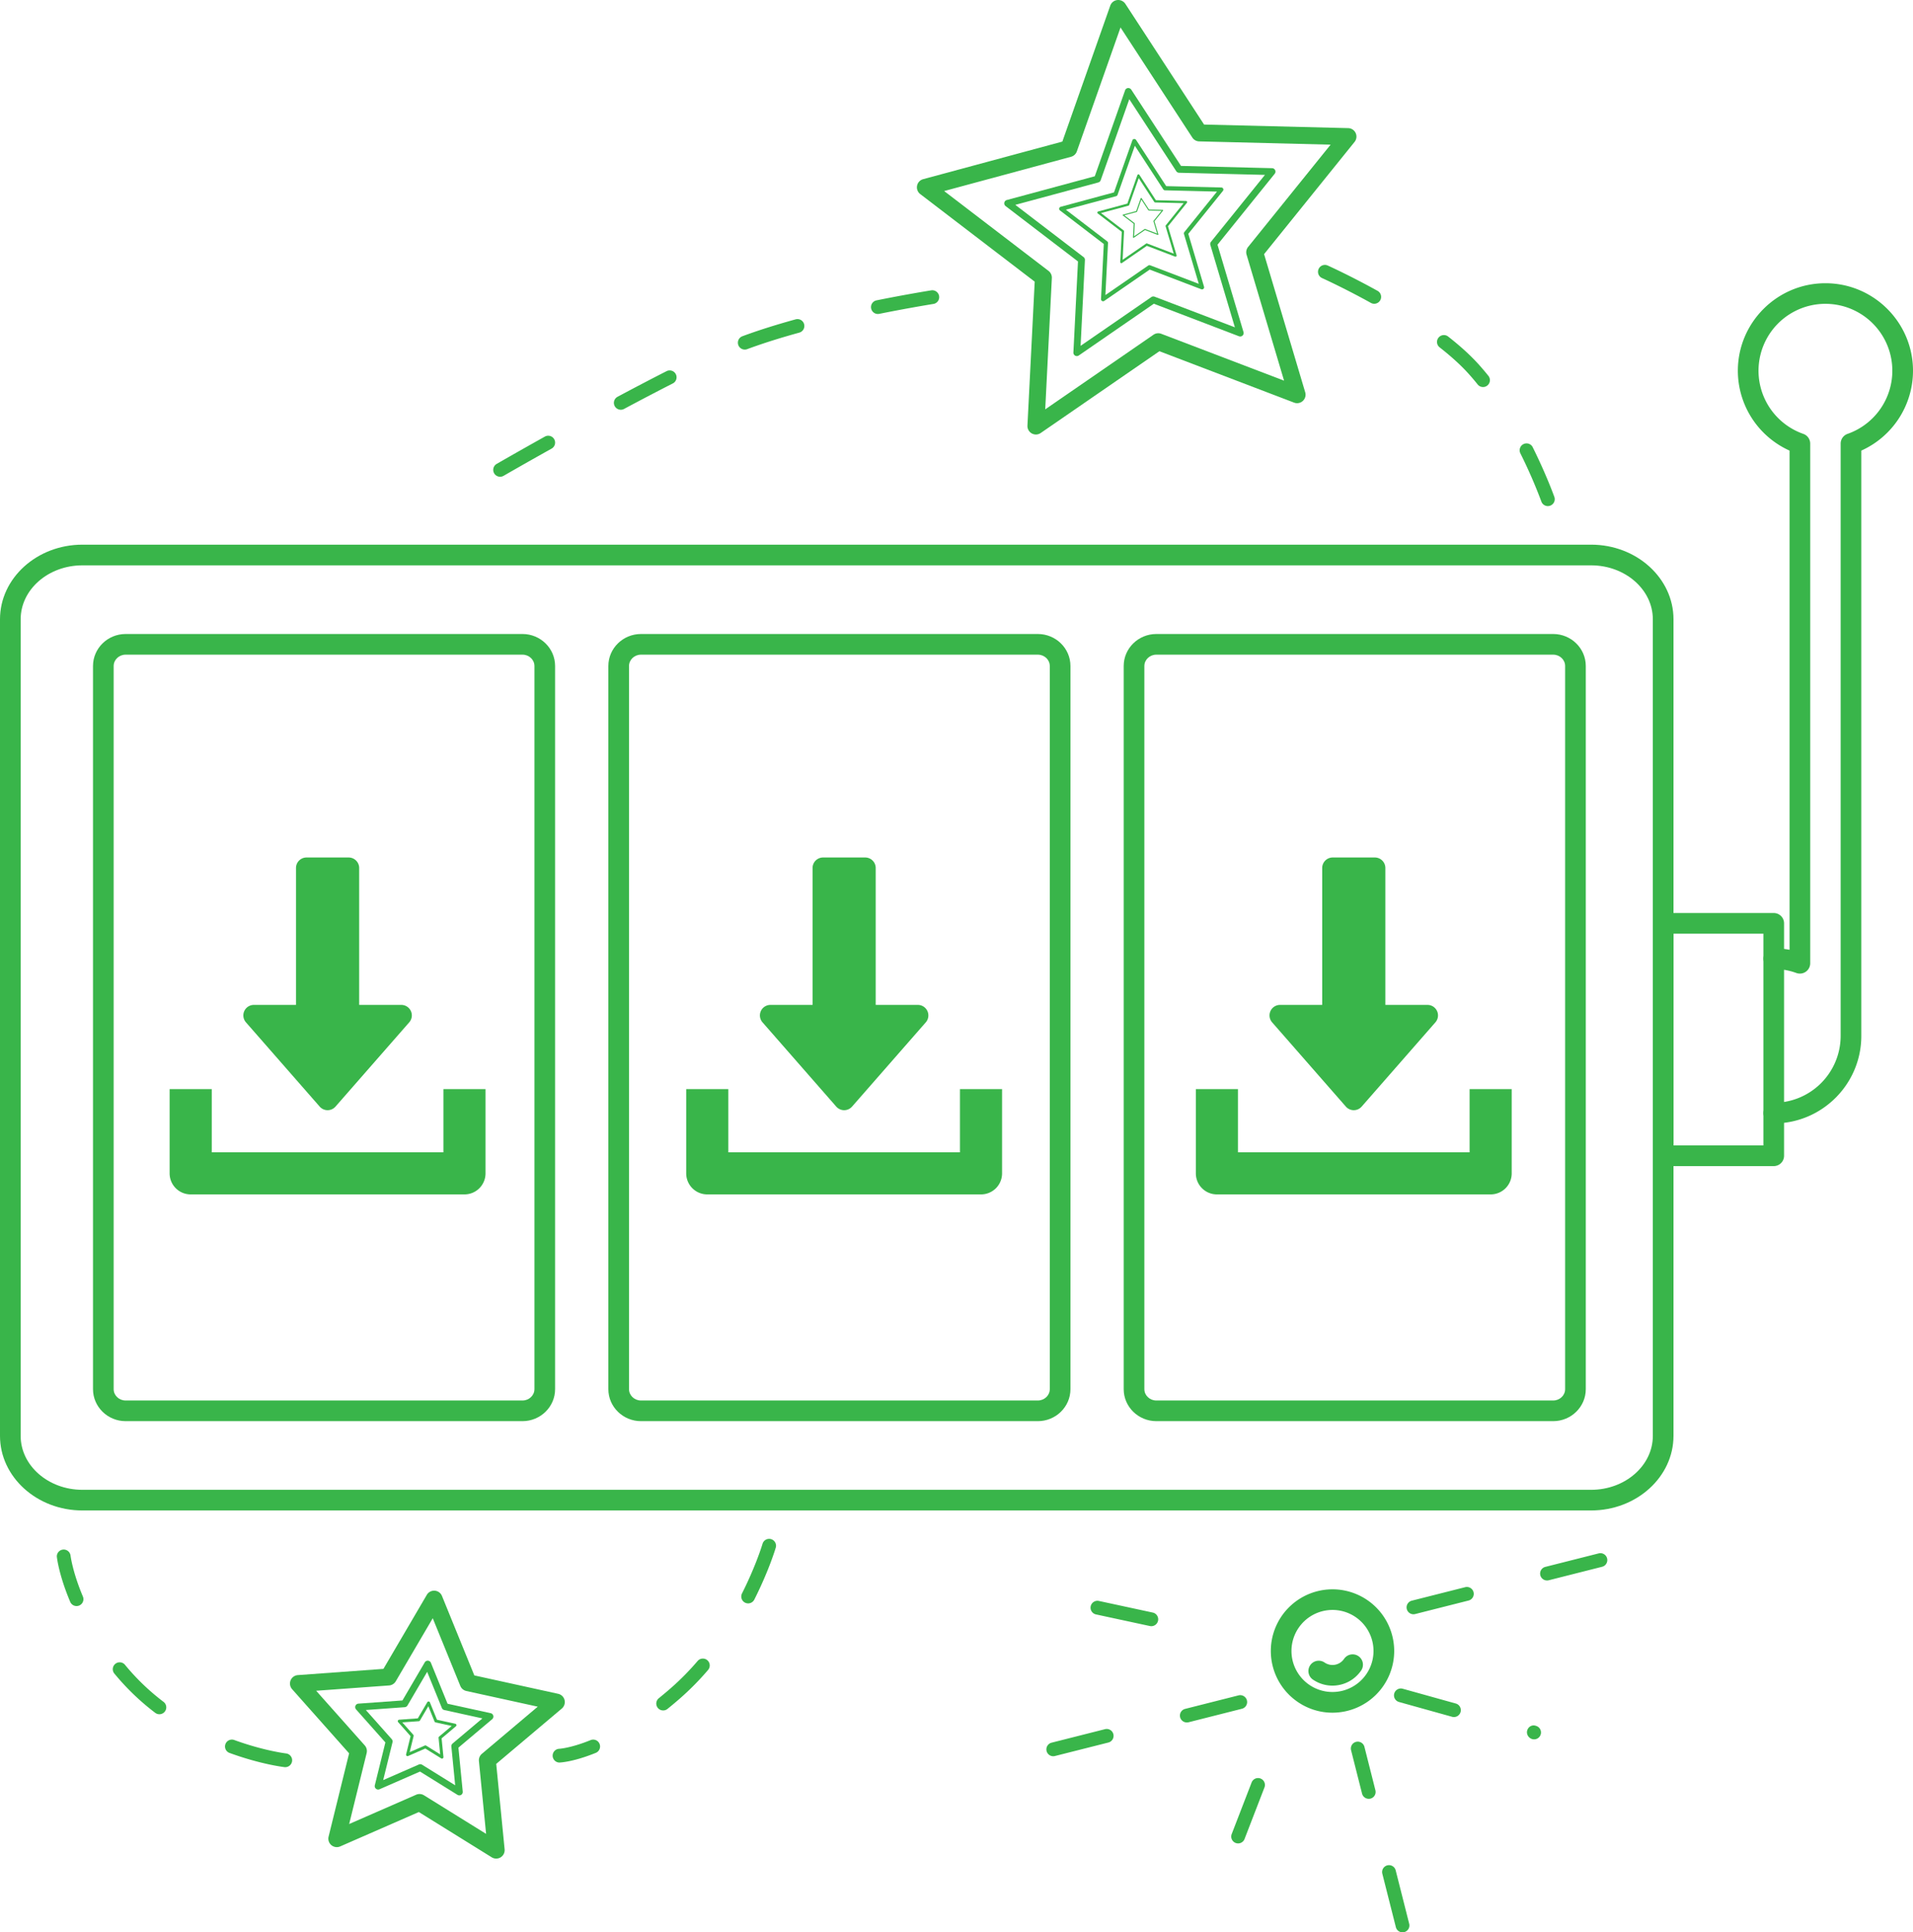
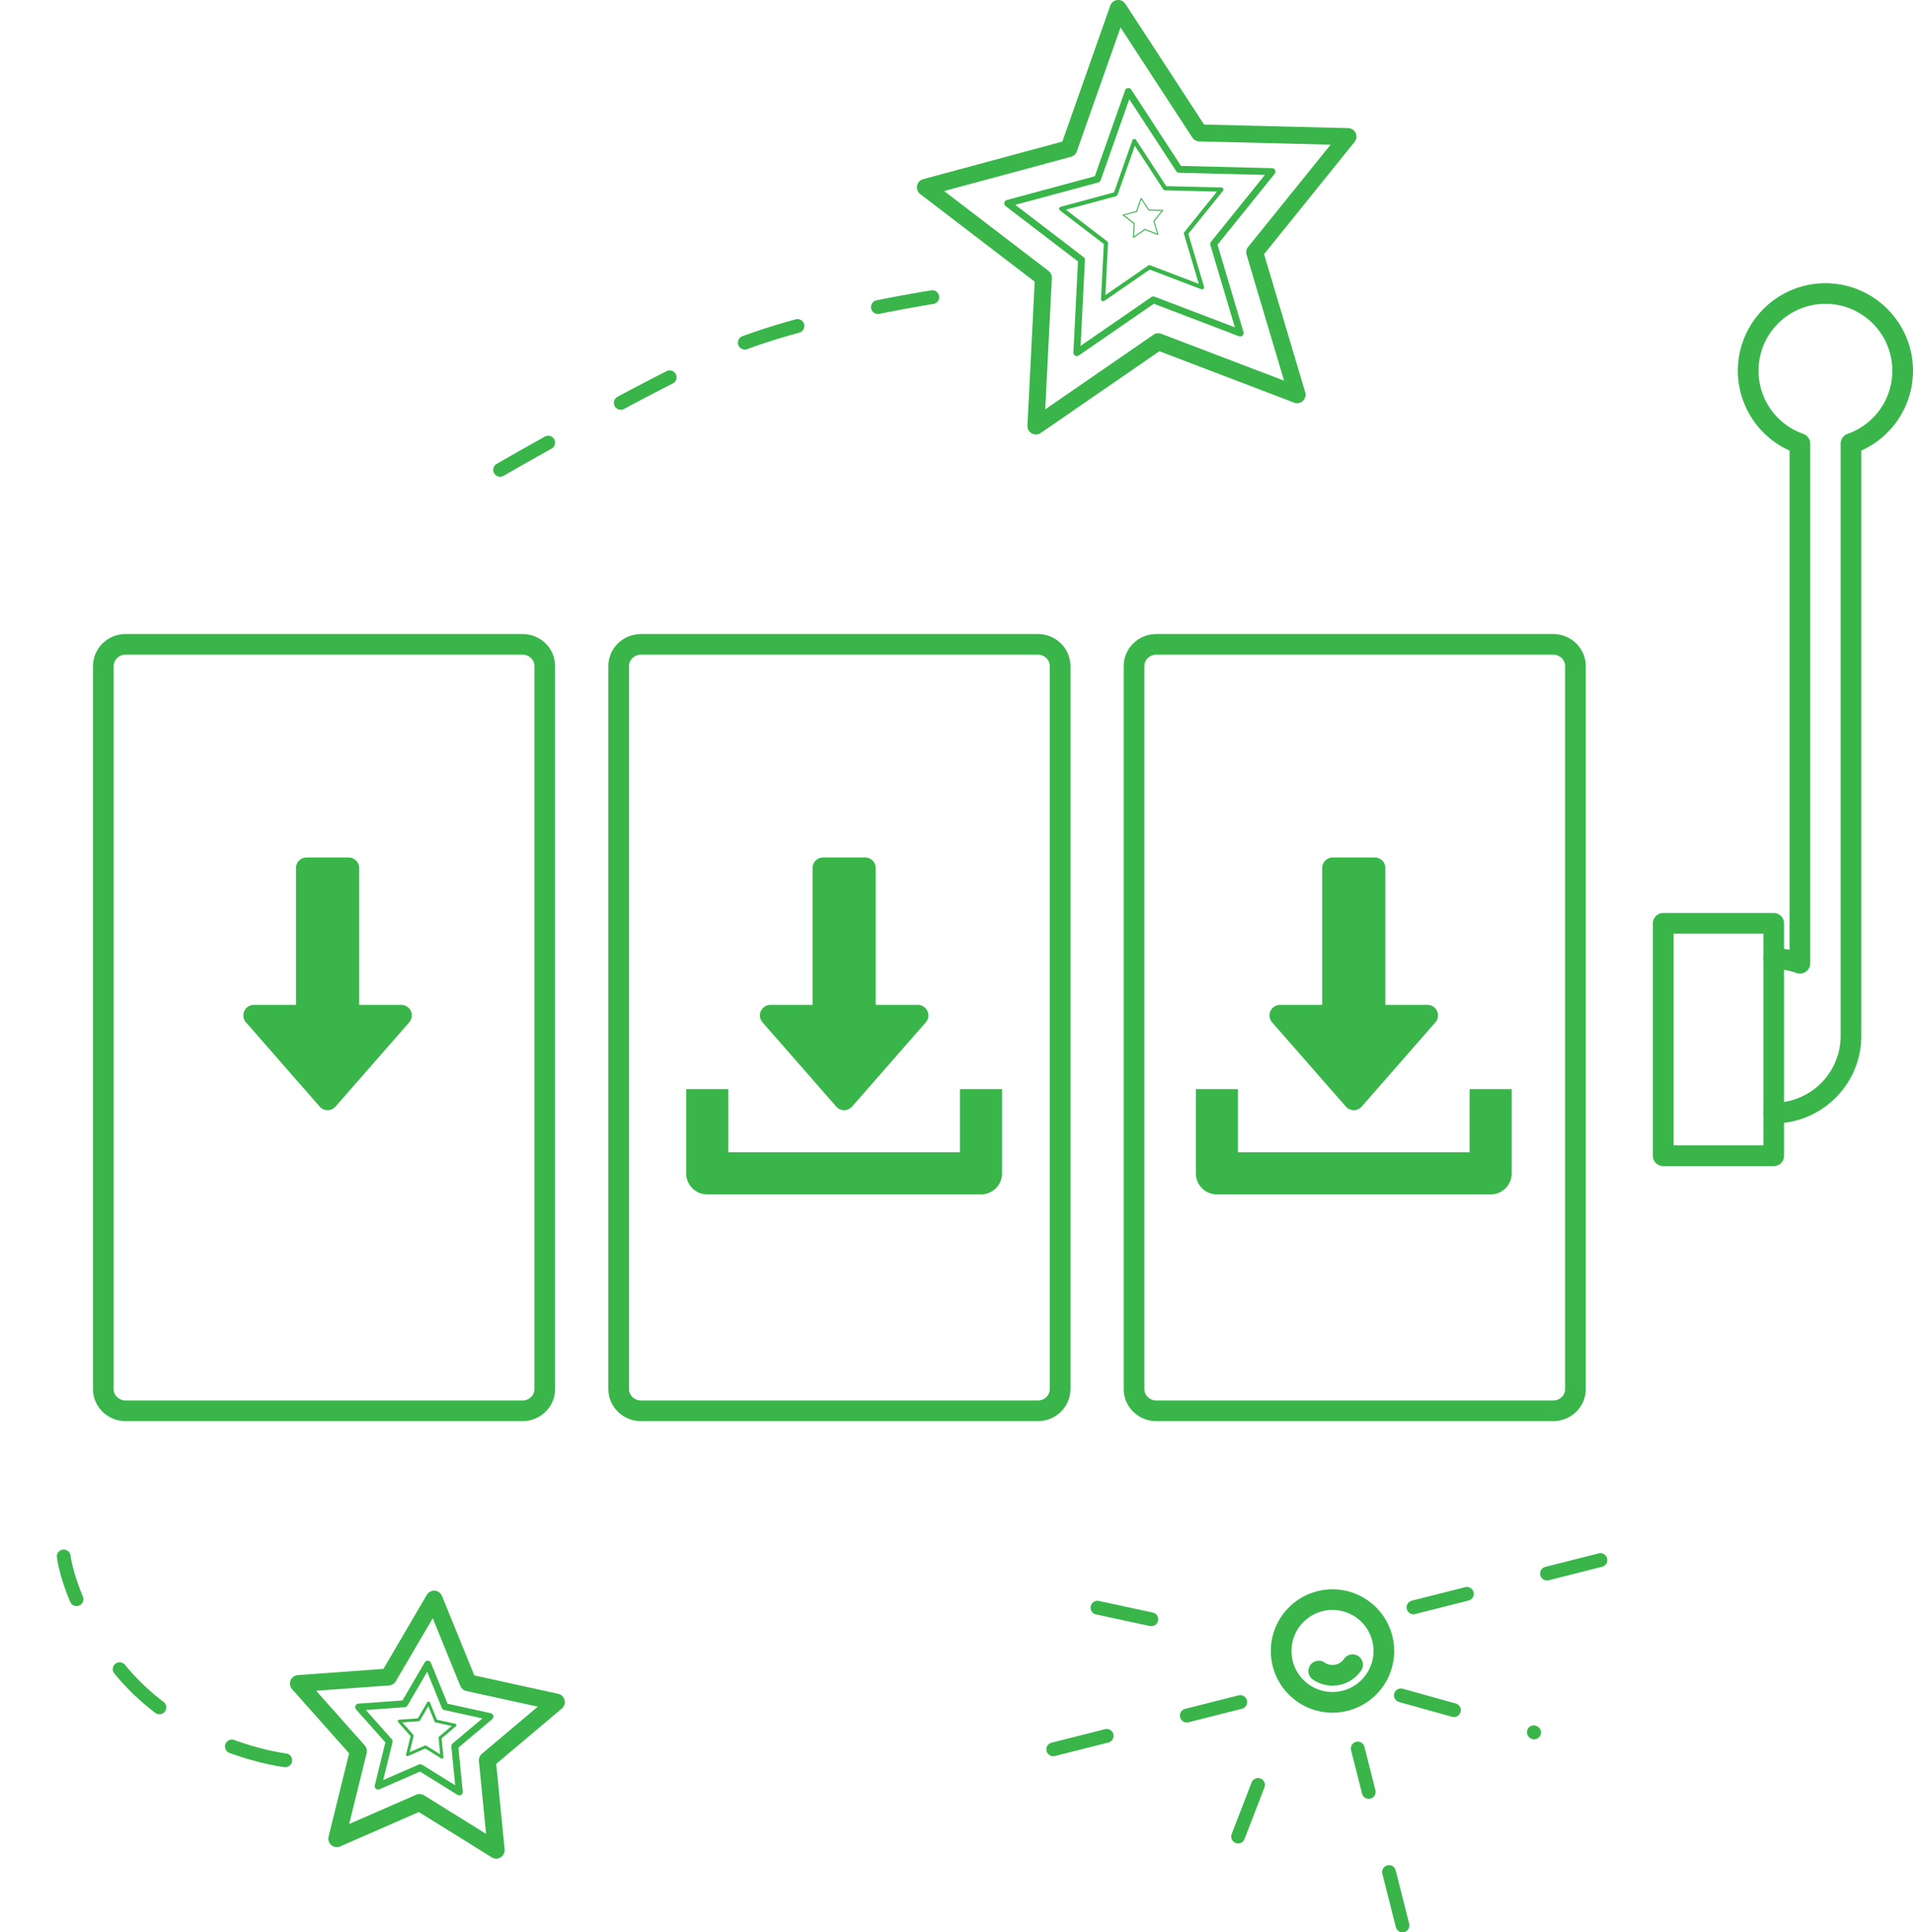
<svg xmlns="http://www.w3.org/2000/svg" viewBox="0 0 3000 3030.52">
  <defs>
    <style>.cls-1{fill:#39b54a;}</style>
  </defs>
  <g id="Layer_2" data-name="Layer 2">
    <g id="Layer_1-2" data-name="Layer 1">
-       <path class="cls-1" d="M2495.16,2368.9H129.2C58,2368.9,0,2316.43,0,2251.93V971.21c0-64.5,58-117,129.2-117h2366c71.25,0,129.2,52.47,129.2,117V2251.93C2624.36,2316.43,2566.41,2368.9,2495.16,2368.9ZM129.2,886.64c-53.38,0-96.8,37.94-96.8,84.57V2251.93c0,46.63,43.42,84.57,96.8,84.57h2366c53.38,0,96.8-37.94,96.8-84.57V971.21c0-46.63-43.42-84.57-96.8-84.57Z" />
      <path class="cls-1" d="M819.37,2228.83H197c-28.2,0-51.15-22.51-51.15-50.17V1044.49c0-27.67,22.95-50.18,51.15-50.18H819.37c28.19,0,51.14,22.51,51.14,50.18V2178.66C870.51,2206.32,847.56,2228.83,819.37,2228.83ZM197,1026.72c-10.34,0-18.75,8-18.75,17.77V2178.66c0,9.8,8.41,17.77,18.75,17.77H819.37c10.33,0,18.74-8,18.74-17.77V1044.49c0-9.8-8.41-17.77-18.74-17.77Z" />
      <path class="cls-1" d="M1627.54,2228.83H1005.18c-28.2,0-51.14-22.51-51.14-50.17V1044.49c0-27.67,22.94-50.18,51.14-50.18h622.36c28.2,0,51.15,22.51,51.15,50.18V2178.66C1678.69,2206.32,1655.74,2228.83,1627.54,2228.83ZM1005.18,1026.72c-10.33,0-18.74,8-18.74,17.77V2178.66c0,9.8,8.41,17.77,18.74,17.77h622.36c10.34,0,18.75-8,18.75-17.77V1044.49c0-9.8-8.41-17.77-18.75-17.77Z" />
      <path class="cls-1" d="M2435.72,2228.83H1813.36c-28.2,0-51.15-22.51-51.15-50.17V1044.49c0-27.67,23-50.18,51.15-50.18h622.36c28.2,0,51.14,22.51,51.14,50.18V2178.66C2486.86,2206.32,2463.92,2228.83,2435.72,2228.83ZM1813.36,1026.72c-10.33,0-18.75,8-18.75,17.77V2178.66c0,9.8,8.42,17.77,18.75,17.77h622.36c10.34,0,18.74-8,18.74-17.77V1044.49c0-9.8-8.4-17.77-18.74-17.77Z" />
      <path class="cls-1" d="M2781.61,1828.81H2608.3a16.2,16.2,0,0,1-16.2-16.21V1448.12a16.2,16.2,0,0,1,16.2-16.2h173.31a16.2,16.2,0,0,1,16.2,16.2V1812.6A16.2,16.2,0,0,1,2781.61,1828.81ZM2624.5,1796.4h140.91V1464.32H2624.5Z" />
      <path class="cls-1" d="M2781.61,1761.9a16.2,16.2,0,0,1,0-32.4,105,105,0,0,0,104.93-104.92V695.73a16.2,16.2,0,0,1,10.83-15.28,104.93,104.93,0,1,0-69.41,0,16.19,16.19,0,0,1,10.84,15.28v815a16.2,16.2,0,0,1-21.69,15.24,104.42,104.42,0,0,0-35.5-6.31,16.2,16.2,0,0,1,0-32.4,134.31,134.31,0,0,1,24.79,2.31V706.69a137.46,137.46,0,0,1-81.06-125.16c0-75.72,61.6-137.33,137.33-137.33S3000,505.81,3000,581.53a137.46,137.46,0,0,1-81.06,125.16v917.89C2918.94,1700.3,2857.33,1761.9,2781.61,1761.9Z" />
      <path class="cls-1" d="M1625.82,681.38a13.29,13.29,0,0,1-14.56-13.89l11.38-225.76L1443.12,304.36a13.29,13.29,0,0,1,4.61-23.37L1666,222.06,1741.13,8.87A13.26,13.26,0,0,1,1752.08.1,13.49,13.49,0,0,1,1764.79,6l123.47,189.34,226,5.61a13.28,13.28,0,0,1,10,21.62l-141.9,176,64.49,216.65a13.28,13.28,0,0,1-17.46,16.21l-211.2-80.6L1632.07,679.09A13.32,13.32,0,0,1,1625.82,681.38ZM1480.64,299.63l163.7,125.25a13.26,13.26,0,0,1,5.19,11.21L1639.15,642l169.71-117a13.25,13.25,0,0,1,12.27-1.49L2013.71,597,1954.9,399.45a13.34,13.34,0,0,1,2.39-12.14l129.4-160.43-206.06-5.13a13.26,13.26,0,0,1-10.8-6L1757.23,43.08,1688.7,237.47a13.3,13.3,0,0,1-9.07,8.41Zm195.53-66.57h0Z" />
      <path class="cls-1" d="M1689.23,558.42a5.37,5.37,0,0,1-5.91-5.64l7.2-142.74L1577,323.21a5.41,5.41,0,0,1,1.87-9.51l138-37.26,47.52-134.78a5.39,5.39,0,0,1,4.45-3.57,5.8,5.8,0,0,1,5.17,2.41l78.07,119.71,142.86,3.55a5.4,5.4,0,0,1,4.06,8.79l-89.7,111.23,40.78,137a5.43,5.43,0,0,1-1.51,5.5,5.37,5.37,0,0,1-5.6,1.08l-133.52-51L1691.77,557.5A5.29,5.29,0,0,1,1689.23,558.42Zm-97-237.14,107.06,81.91a5.41,5.41,0,0,1,2.11,4.56l-6.79,134.64,111-76.51a5.4,5.4,0,0,1,5-.59l125.95,48.05-38.47-129.19a5.43,5.43,0,0,1,1-4.94l84.61-104.93L1849,270.93a5.38,5.38,0,0,1-4.39-2.45l-73.65-112.91L1726.1,282.7a5.39,5.39,0,0,1-3.69,3.42ZM1721,280.91h0Z" />
      <path class="cls-1" d="M1730.23,472.47a3.31,3.31,0,0,1-1.92-.4,3.26,3.26,0,0,1-1.67-3l4.36-86.42-68.7-52.58a3.27,3.27,0,0,1,1.13-5.76L1747,301.74l28.78-81.61a3.28,3.28,0,0,1,2.69-2.16,3.71,3.71,0,0,1,3.13,1.47l47.26,72.47,86.51,2.15a3.26,3.26,0,0,1,2.88,1.9,3.23,3.23,0,0,1-.43,3.42l-54.31,67.35,24.69,82.93a3.25,3.25,0,0,1-.91,3.33,3.36,3.36,0,0,1-3.39.66L1803,422.79l-71.25,49.12A3.24,3.24,0,0,1,1730.23,472.47Zm-58.7-143.58,64.8,49.59a3.27,3.27,0,0,1,1.29,2.77l-4.11,81.51,67.2-46.32a3.28,3.28,0,0,1,3-.37l76.27,29.1L1856.71,367a3.26,3.26,0,0,1,.59-3l51.23-63.53-81.59-2a3.27,3.27,0,0,1-2.66-1.49l-44.58-68.37-27.15,77a3.28,3.28,0,0,1-2.24,2.07Zm77.93-24.44h0Z" />
-       <path class="cls-1" d="M1758.72,412.73a1.76,1.76,0,0,1-1-.22,1.79,1.79,0,0,1-.92-1.65l2.39-47.29-37.6-28.76a1.81,1.81,0,0,1-.66-1.77,1.77,1.77,0,0,1,1.29-1.38l45.7-12.34,15.74-44.65a1.8,1.8,0,0,1,1.47-1.18,1.53,1.53,0,0,1,1.71.81L1812.66,314l47.33,1.17a1.77,1.77,0,0,1,1.57,1,1.83,1.83,0,0,1-.23,1.88l-29.72,36.83,13.51,45.38a1.78,1.78,0,0,1-2.35,2.18l-44.24-16.87-39,26.86A1.69,1.69,0,0,1,1758.72,412.73Zm-32.12-78.56,35.46,27.13a1.83,1.83,0,0,1,.7,1.52l-2.25,44.6,36.77-25.34a1.77,1.77,0,0,1,1.65-.21l41.73,15.92L1827.92,355a1.75,1.75,0,0,1,.31-1.63l28-34.75-44.64-1.11a1.76,1.76,0,0,1-1.45-.82l-24.39-37.4-14.86,42.12a1.79,1.79,0,0,1-1.22,1.13Zm42.64-13.37h0Z" />
      <path class="cls-1" d="M1777.65,373a.74.74,0,0,1-.46-.09.82.82,0,0,1-.42-.75l1.08-21.27L1760.93,338a.82.82,0,0,1-.3-.79.8.8,0,0,1,.58-.62l20.56-5.56,7.08-20.07a.78.78,0,0,1,.66-.53c.3.06.6.09.78.36l11.62,17.83,21.29.53a.79.79,0,0,1,.71.47.77.77,0,0,1-.11.84L1810.45,347l6.07,20.41a.85.85,0,0,1-.23.83.75.75,0,0,1-.83.15l-19.89-7.6L1778,372.89A.86.86,0,0,1,1777.65,373Zm-14.44-35.33,16,12.2a.83.83,0,0,1,.31.68l-1,20.06,16.54-11.4a.78.78,0,0,1,.74-.09l18.77,7.17-5.73-19.26a.77.77,0,0,1,.15-.73l12.6-15.63-20.08-.5a.82.82,0,0,1-.66-.37l-11-16.82-6.69,18.94a.79.79,0,0,1-.54.51Zm19.17-6h0Z" />
      <path class="cls-1" d="M784.3,747.71a10.81,10.81,0,0,1-5.42-20.16s30.62-17.68,75.56-42.81A10.8,10.8,0,0,1,865,703.6c-44.78,25-75.28,42.66-75.28,42.66A10.78,10.78,0,0,1,784.3,747.71ZM973.53,642.63a10.81,10.81,0,0,1-5.11-20.33c27.78-14.85,53.65-28.37,76.89-40.19a10.8,10.8,0,1,1,9.79,19.26c-23.11,11.75-48.84,25.2-76.49,40A10.7,10.7,0,0,1,973.53,642.63ZM1168,548.26a10.8,10.8,0,0,1-3.76-20.93c24.06-8.94,52.09-17.84,83.32-26.44a10.8,10.8,0,1,1,5.74,20.82c-30.63,8.44-58.06,17.14-81.53,25.87A10.62,10.62,0,0,1,1168,548.26Zm208.74-55.82a10.8,10.8,0,0,1-2.13-21.39c35.51-7.16,66.11-12.46,85.52-15.66a10.8,10.8,0,1,1,3.51,21.31c-19.24,3.17-49.56,8.43-84.76,15.53A10.49,10.49,0,0,1,1376.75,492.44Z" />
-       <path class="cls-1" d="M2427.36,793.73a10.81,10.81,0,0,1-10.17-7.18A781.55,781.55,0,0,0,2384.28,711a10.8,10.8,0,1,1,19.35-9.62c21.54,43.38,33.41,76.51,33.9,77.89a10.77,10.77,0,0,1-6.54,13.79A10.53,10.53,0,0,1,2427.36,793.73ZM2325.73,607a10.8,10.8,0,0,1-8.44-4.05c-5.19-6.49-10.44-12.64-15.6-18.28-11.73-12.83-26.66-26.34-44.37-40.17a10.8,10.8,0,0,1,13.29-17c18.66,14.57,34.48,28.9,47,42.61,5.48,6,11,12.5,16.53,19.36a10.79,10.79,0,0,1-1.69,15.17A10.66,10.66,0,0,1,2325.73,607Zm-170.64-130.6a10.72,10.72,0,0,1-5.22-1.35c-42.54-23.59-76.06-38.7-76.39-38.85a10.8,10.8,0,1,1,8.85-19.7c.34.15,34.63,15.6,78,39.65a10.8,10.8,0,0,1-5.25,20.25Z" />
      <path class="cls-1" d="M454.82,2641.71a13.28,13.28,0,0,1,12.25-14.6l134.22-9.77,68.05-116.1a13.29,13.29,0,0,1,23.77,1.72l50.75,124.63,131.44,28.85a13.28,13.28,0,0,1,5.72,23.12l-102.84,86.79,13.17,133.93a13.27,13.27,0,0,1-20.22,12.58l-114.32-71-123.3,53.93a13.29,13.29,0,0,1-18.22-15.35l32.19-130.66-89.38-100.6A13.35,13.35,0,0,1,454.82,2641.71Zm223.83-103.8-58,98.9a13.3,13.3,0,0,1-10.5,6.53l-114.34,8.32L572,2737.35a13.34,13.34,0,0,1,3,12l-27.42,111.31,105-45.93a13.25,13.25,0,0,1,12.33.88l97.39,60.49L751.06,2762a13.22,13.22,0,0,1,4.64-11.45l87.62-73.94-112-24.58a13.29,13.29,0,0,1-9.46-8Zm55.54,101.16v0Z" />
      <path class="cls-1" d="M557.05,2677.81a5.41,5.41,0,0,1,5-5.94l69.06-5,35-59.74a5.4,5.4,0,0,1,5.06-2.64,5.34,5.34,0,0,1,4.6,3.34L701.87,2672l67.63,14.84a5.4,5.4,0,0,1,2.34,9.39l-52.93,44.65,6.78,68.91a5.39,5.39,0,0,1-8.22,5.12l-58.82-36.53-63.44,27.75a5.4,5.4,0,0,1-7.4-6.25l16.56-67.22-46-51.77A5.35,5.35,0,0,1,557.05,2677.81ZM669.89,2622,639,2674.77a5.42,5.42,0,0,1-4.27,2.65l-61,4.43,40.6,45.71a5.34,5.34,0,0,1,1.21,4.88l-14.63,59.35,56-24.5a5.42,5.42,0,0,1,5,.36l51.93,32.26-6-60.84a5.42,5.42,0,0,1,1.89-4.66L756.5,2695l-59.71-13.1a5.42,5.42,0,0,1-3.85-3.24Zm28.05,54.58v0Z" />
      <path class="cls-1" d="M623.83,2699.58a2.27,2.27,0,0,1,2.11-2.51l29.3-2.14,14.86-25.33a2.28,2.28,0,0,1,4.09.29l11.08,27.2L714,2703.4a2.26,2.26,0,0,1,1.74,1.68,2.23,2.23,0,0,1-.75,2.3l-22.45,18.94,2.88,29.24a2.28,2.28,0,0,1-1.07,2.17,2.34,2.34,0,0,1-2.42,0l-24.95-15.5L640,2754a2.29,2.29,0,0,1-3.14-2.65l7-28.52-19.51-22A2.29,2.29,0,0,1,623.83,2699.58Zm47.87-23.67-13.12,22.38a2.26,2.26,0,0,1-1.8,1.12l-25.87,1.88,17.23,19.4a2.33,2.33,0,0,1,.51,2.07l-6.21,25.18,23.77-10.39a2.28,2.28,0,0,1,2.12.15l22,13.69-2.55-25.82a2.28,2.28,0,0,1,.81-2l19.82-16.72-25.33-5.57a2.28,2.28,0,0,1-1.63-1.37Zm11.91,23.17v0Z" />
-       <path class="cls-1" d="M877.4,2764.25a10.8,10.8,0,0,1-.39-21.59c.12,0,18.06-1,48.86-13.48a10.8,10.8,0,1,1,8.13,20c-34.77,14.12-55.35,15-56.21,15ZM1040,2682.52a10.79,10.79,0,0,1-6.8-19.19c6-4.89,12.2-10,18.49-15.52a410.76,410.76,0,0,0,42.33-42.86,10.8,10.8,0,0,1,16.41,14.05,433.37,433.37,0,0,1-44.56,45.12q-9.73,8.46-19.09,16A10.73,10.73,0,0,1,1040,2682.52Zm133.27-167.87a10.79,10.79,0,0,1-9.63-15.66c22.28-44.24,32.16-77.74,32.26-78.07a10.8,10.8,0,0,1,20.74,6c-.42,1.44-10.47,35.62-33.71,81.76A10.8,10.8,0,0,1,1173.31,2514.65Z" />
      <path class="cls-1" d="M447.34,2771.49a10.54,10.54,0,0,1-1.24-.07c-1.5-.17-37.31-4.41-86.13-22.24a10.8,10.8,0,0,1,7.41-20.29c46.24,16.89,80.84,21,81.19,21.07a10.8,10.8,0,0,1-1.23,21.53Zm-197.37-83a10.7,10.7,0,0,1-6.52-2.2,379.12,379.12,0,0,1-59-55.54c-1.68-2-3.34-3.94-5-5.91a10.8,10.8,0,1,1,16.67-13.73c1.54,1.87,3.11,3.73,4.71,5.61a358.27,358.27,0,0,0,55.66,52.38,10.8,10.8,0,0,1-6.55,19.39ZM120.11,2518.83a10.8,10.8,0,0,1-10-6.6c-18.42-43.63-21-71.08-21-71.29a10.8,10.8,0,0,1,21.53-1.17c.2,1.52,3.6,26.79,19.34,64.06a10.8,10.8,0,0,1-9.94,15Z" />
      <path class="cls-1" d="M2089.45,2686.06a96,96,0,0,1-54.27-16.83h0a96.73,96.73,0,1,1,72.49,15.11A98,98,0,0,1,2089.45,2686.06Zm.34-161.16a65.69,65.69,0,0,0-12.13,1.14,64.36,64.36,0,0,0-24.24,116.42h0a64.35,64.35,0,1,0,36.36-117.56Z" />
      <path class="cls-1" d="M2089.57,2643.61a54,54,0,0,1-30.52-9.41,16.2,16.2,0,1,1,18.25-26.77,22,22,0,0,0,30.5-5.79,16.2,16.2,0,0,1,26.78,18.24A54.37,54.37,0,0,1,2089.57,2643.61Z" />
      <path class="cls-1" d="M2216.59,2531.68a10.81,10.81,0,0,1-2.64-21.28l83.77-21.19a10.8,10.8,0,1,1,5.29,20.95l-83.76,21.19A11.07,11.07,0,0,1,2216.59,2531.68Zm209.41-53a10.81,10.81,0,0,1-2.64-21.28l83.77-21.19a10.81,10.81,0,0,1,5.3,21l-83.77,21.19A11.07,11.07,0,0,1,2426,2478.71Z" />
      <path class="cls-1" d="M1651.75,2754.36a10.8,10.8,0,0,1-2.64-21.27l83.77-21.19a10.8,10.8,0,0,1,5.3,20.94L1654.41,2754A10.59,10.59,0,0,1,1651.75,2754.36Zm209.41-53a10.8,10.8,0,0,1-2.63-21.27l83.76-21.19a10.81,10.81,0,0,1,5.3,21l-83.77,21.19A11.05,11.05,0,0,1,1861.16,2701.39Z" />
      <path class="cls-1" d="M2199.45,3030.52a10.79,10.79,0,0,1-10.46-8.15l-21.19-83.77a10.79,10.79,0,1,1,20.93-5.29l21.19,83.76a10.79,10.79,0,0,1-7.82,13.12A10.93,10.93,0,0,1,2199.45,3030.52Zm-53-209.42A10.81,10.81,0,0,1,2136,2813l-17.22-68.08a10.8,10.8,0,1,1,20.94-5.3l17.22,68.09a10.8,10.8,0,0,1-7.82,13.12A11.05,11.05,0,0,1,2146.47,2821.1Z" />
      <path class="cls-1" d="M2405.85,2727.88a10.84,10.84,0,0,1-3-.41c-5.74-1.63-9.52-7.74-7.89-13.47s7.15-9.19,12.9-7.57l.89.26a10.8,10.8,0,0,1-2.94,21.19Zm-125.74-35a10.86,10.86,0,0,1-2.91-.4l-83.23-23.2a10.79,10.79,0,1,1,5.8-20.79l83.23,23.19a10.8,10.8,0,0,1-2.89,21.2Z" />
      <path class="cls-1" d="M1805.5,2550.38a10.54,10.54,0,0,1-2.28-.25l-84.47-18.2a10.8,10.8,0,1,1,4.56-21.12l84.46,18.21a10.8,10.8,0,0,1-2.27,21.36Z" />
      <path class="cls-1" d="M1941.64,2891.07a10.79,10.79,0,0,1-10.07-14.69l31.13-80.6a10.8,10.8,0,1,1,20.14,7.78l-31.13,80.61A10.79,10.79,0,0,1,1941.64,2891.07Z" />
      <path class="cls-1" d="M1454.38,1585.67a16.46,16.46,0,0,0-15-9.67H1373.3V1361.33a16.51,16.51,0,0,0-16.51-16.51h-66a16.51,16.51,0,0,0-16.51,16.51V1576h-66.06a16.5,16.5,0,0,0-12.41,27.38l115.59,132.1a16.47,16.47,0,0,0,24.83,0l115.59-132.1A16.45,16.45,0,0,0,1454.38,1585.67Z" />
      <path class="cls-1" d="M1505.41,1708.1v99.08H1142.12V1708.1h-66v132.11a33,33,0,0,0,33,33h429.34a33,33,0,0,0,33-33V1708.1Z" />
      <path class="cls-1" d="M644.35,1585.67a16.46,16.46,0,0,0-15-9.67H563.27V1361.33a16.51,16.51,0,0,0-16.51-16.51H480.71a16.52,16.52,0,0,0-16.52,16.51V1576H398.14a16.5,16.5,0,0,0-12.42,27.38l115.6,132.1a16.47,16.47,0,0,0,24.83,0l115.59-132.1A16.45,16.45,0,0,0,644.35,1585.67Z" />
-       <path class="cls-1" d="M695.38,1708.1v99.08H332.09V1708.1H266v132.11a33,33,0,0,0,33,33H728.4a33,33,0,0,0,33-33V1708.1Z" />
      <path class="cls-1" d="M2253.61,1585.67a16.46,16.46,0,0,0-15-9.67h-66.06V1361.33a16.51,16.51,0,0,0-16.51-16.51H2090a16.51,16.51,0,0,0-16.51,16.51V1576H2007.4a16.5,16.5,0,0,0-12.41,27.38l115.59,132.1a16.47,16.47,0,0,0,24.83,0L2251,1603.38A16.45,16.45,0,0,0,2253.61,1585.67Z" />
      <path class="cls-1" d="M2304.64,1708.1v99.08H1941.35V1708.1h-66v132.11a33,33,0,0,0,33,33h429.34a33,33,0,0,0,33-33V1708.1Z" />
    </g>
  </g>
</svg>